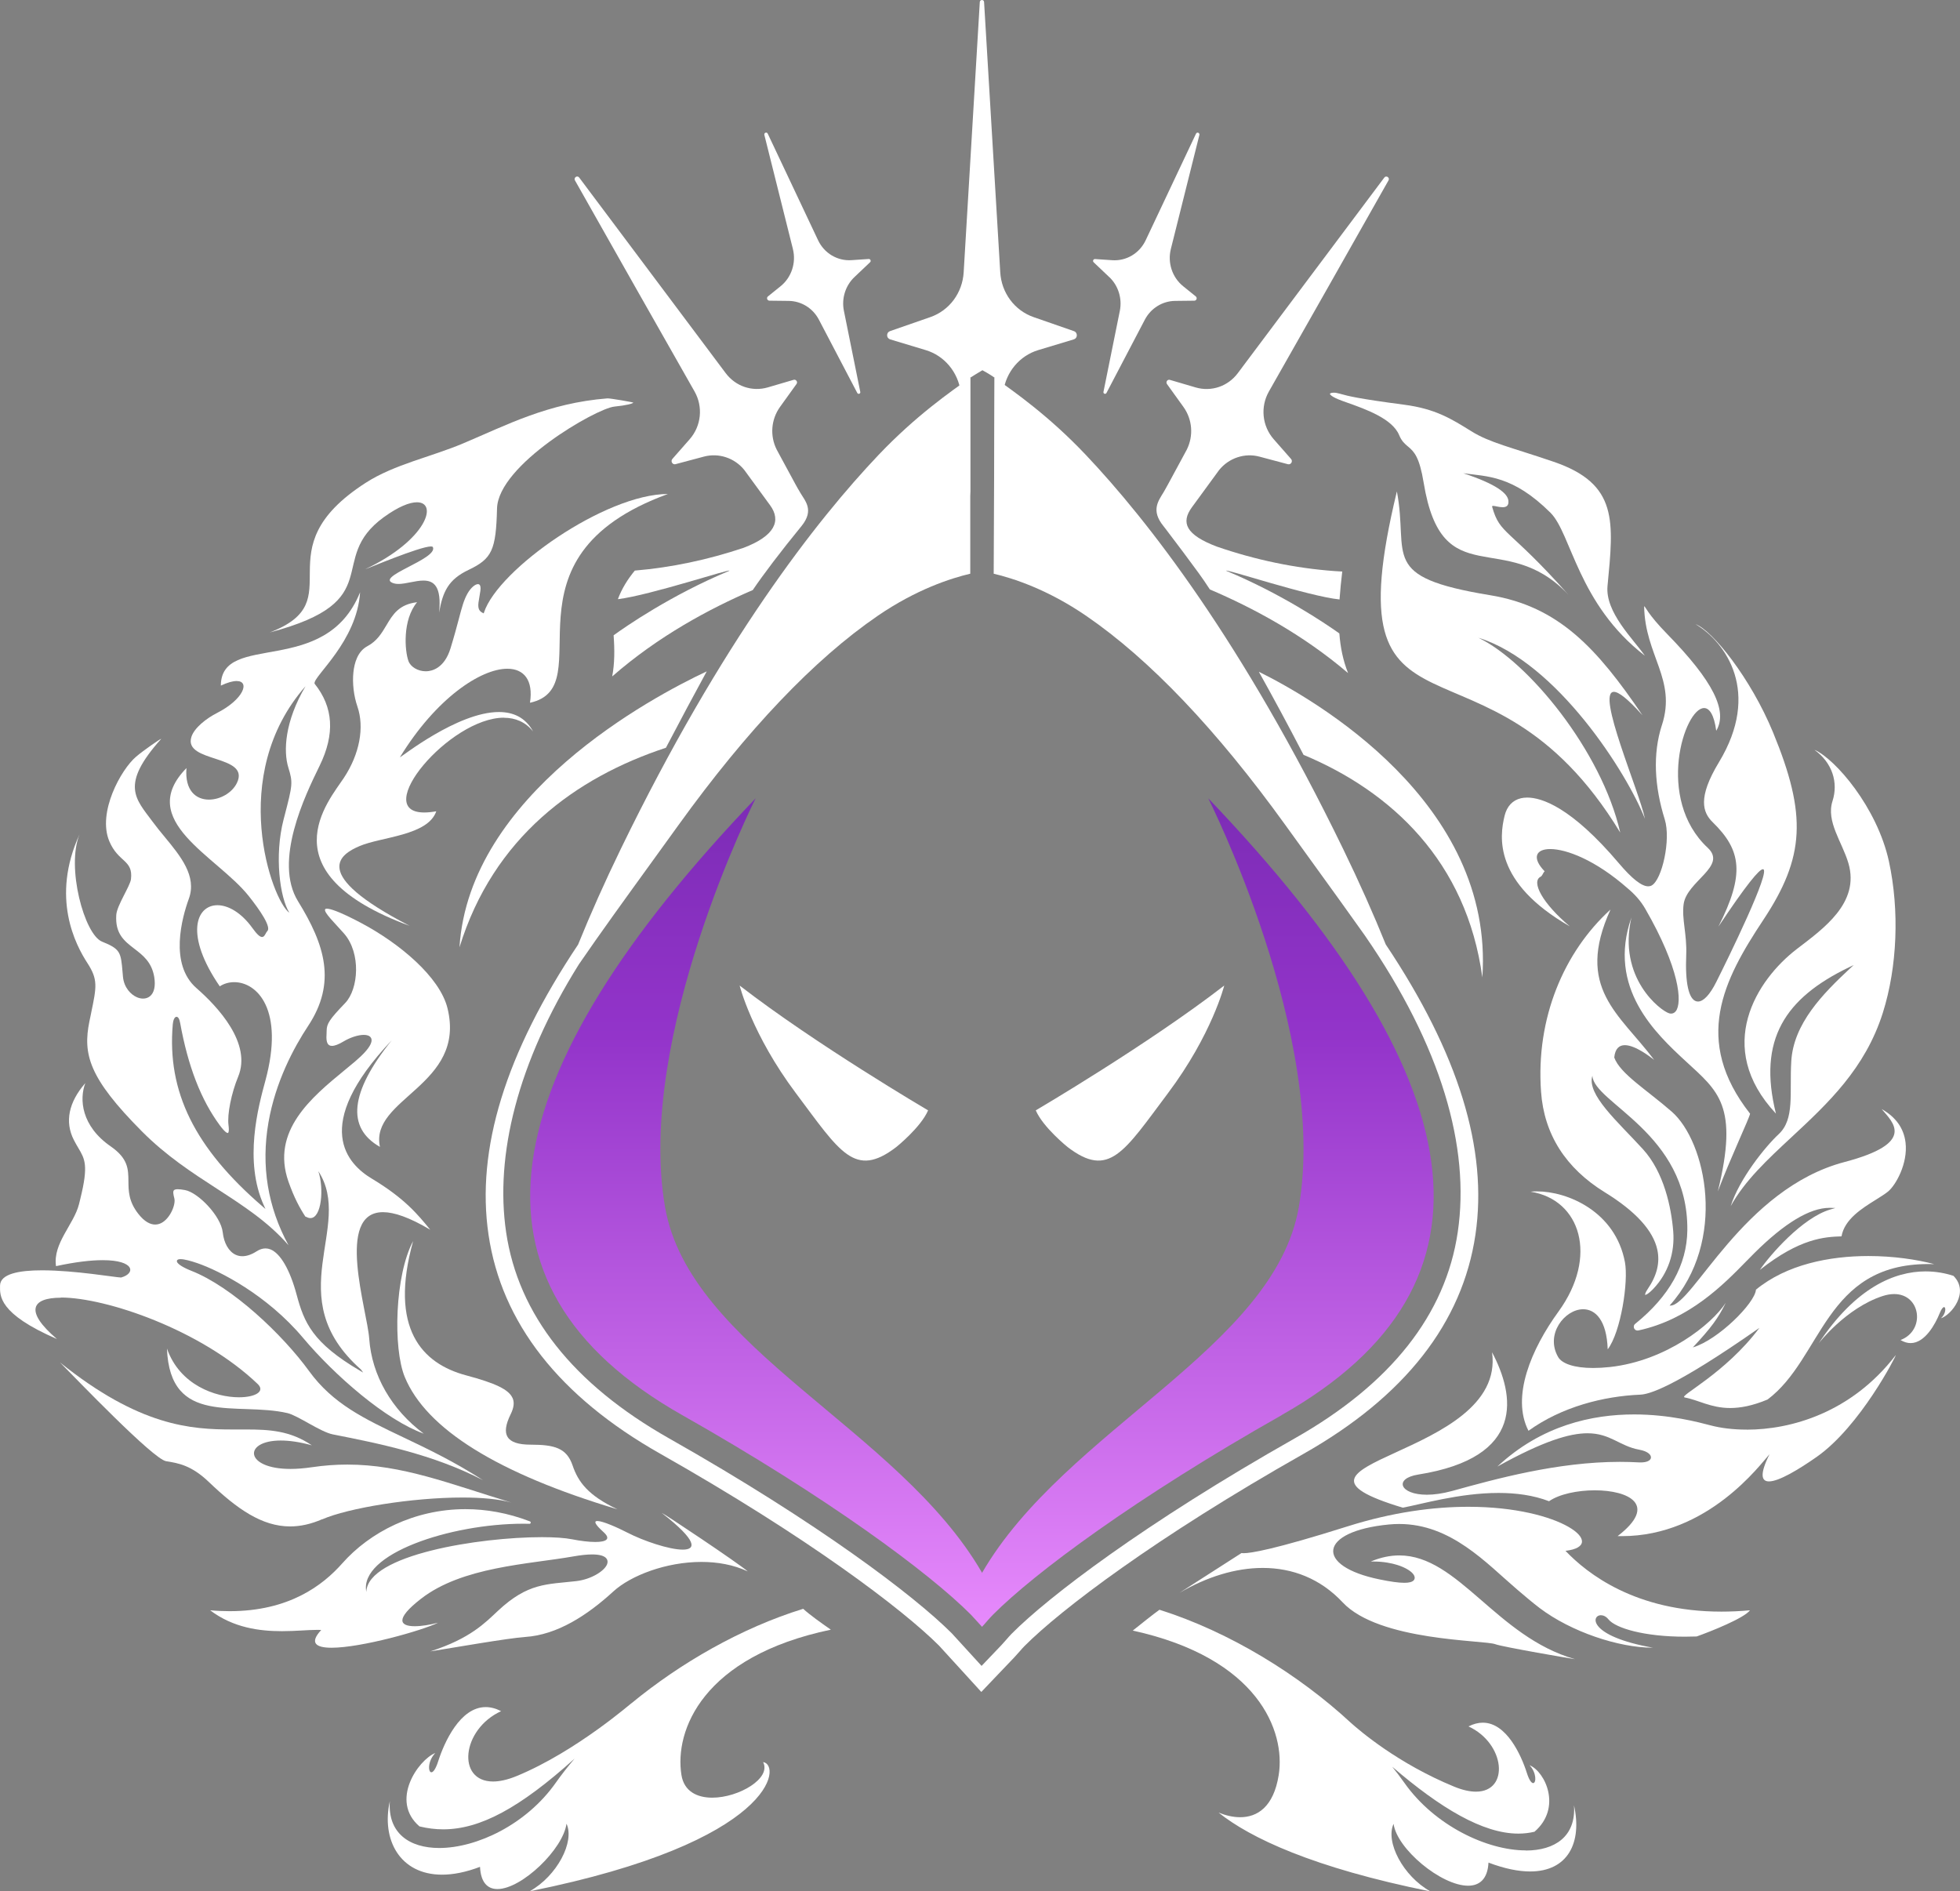
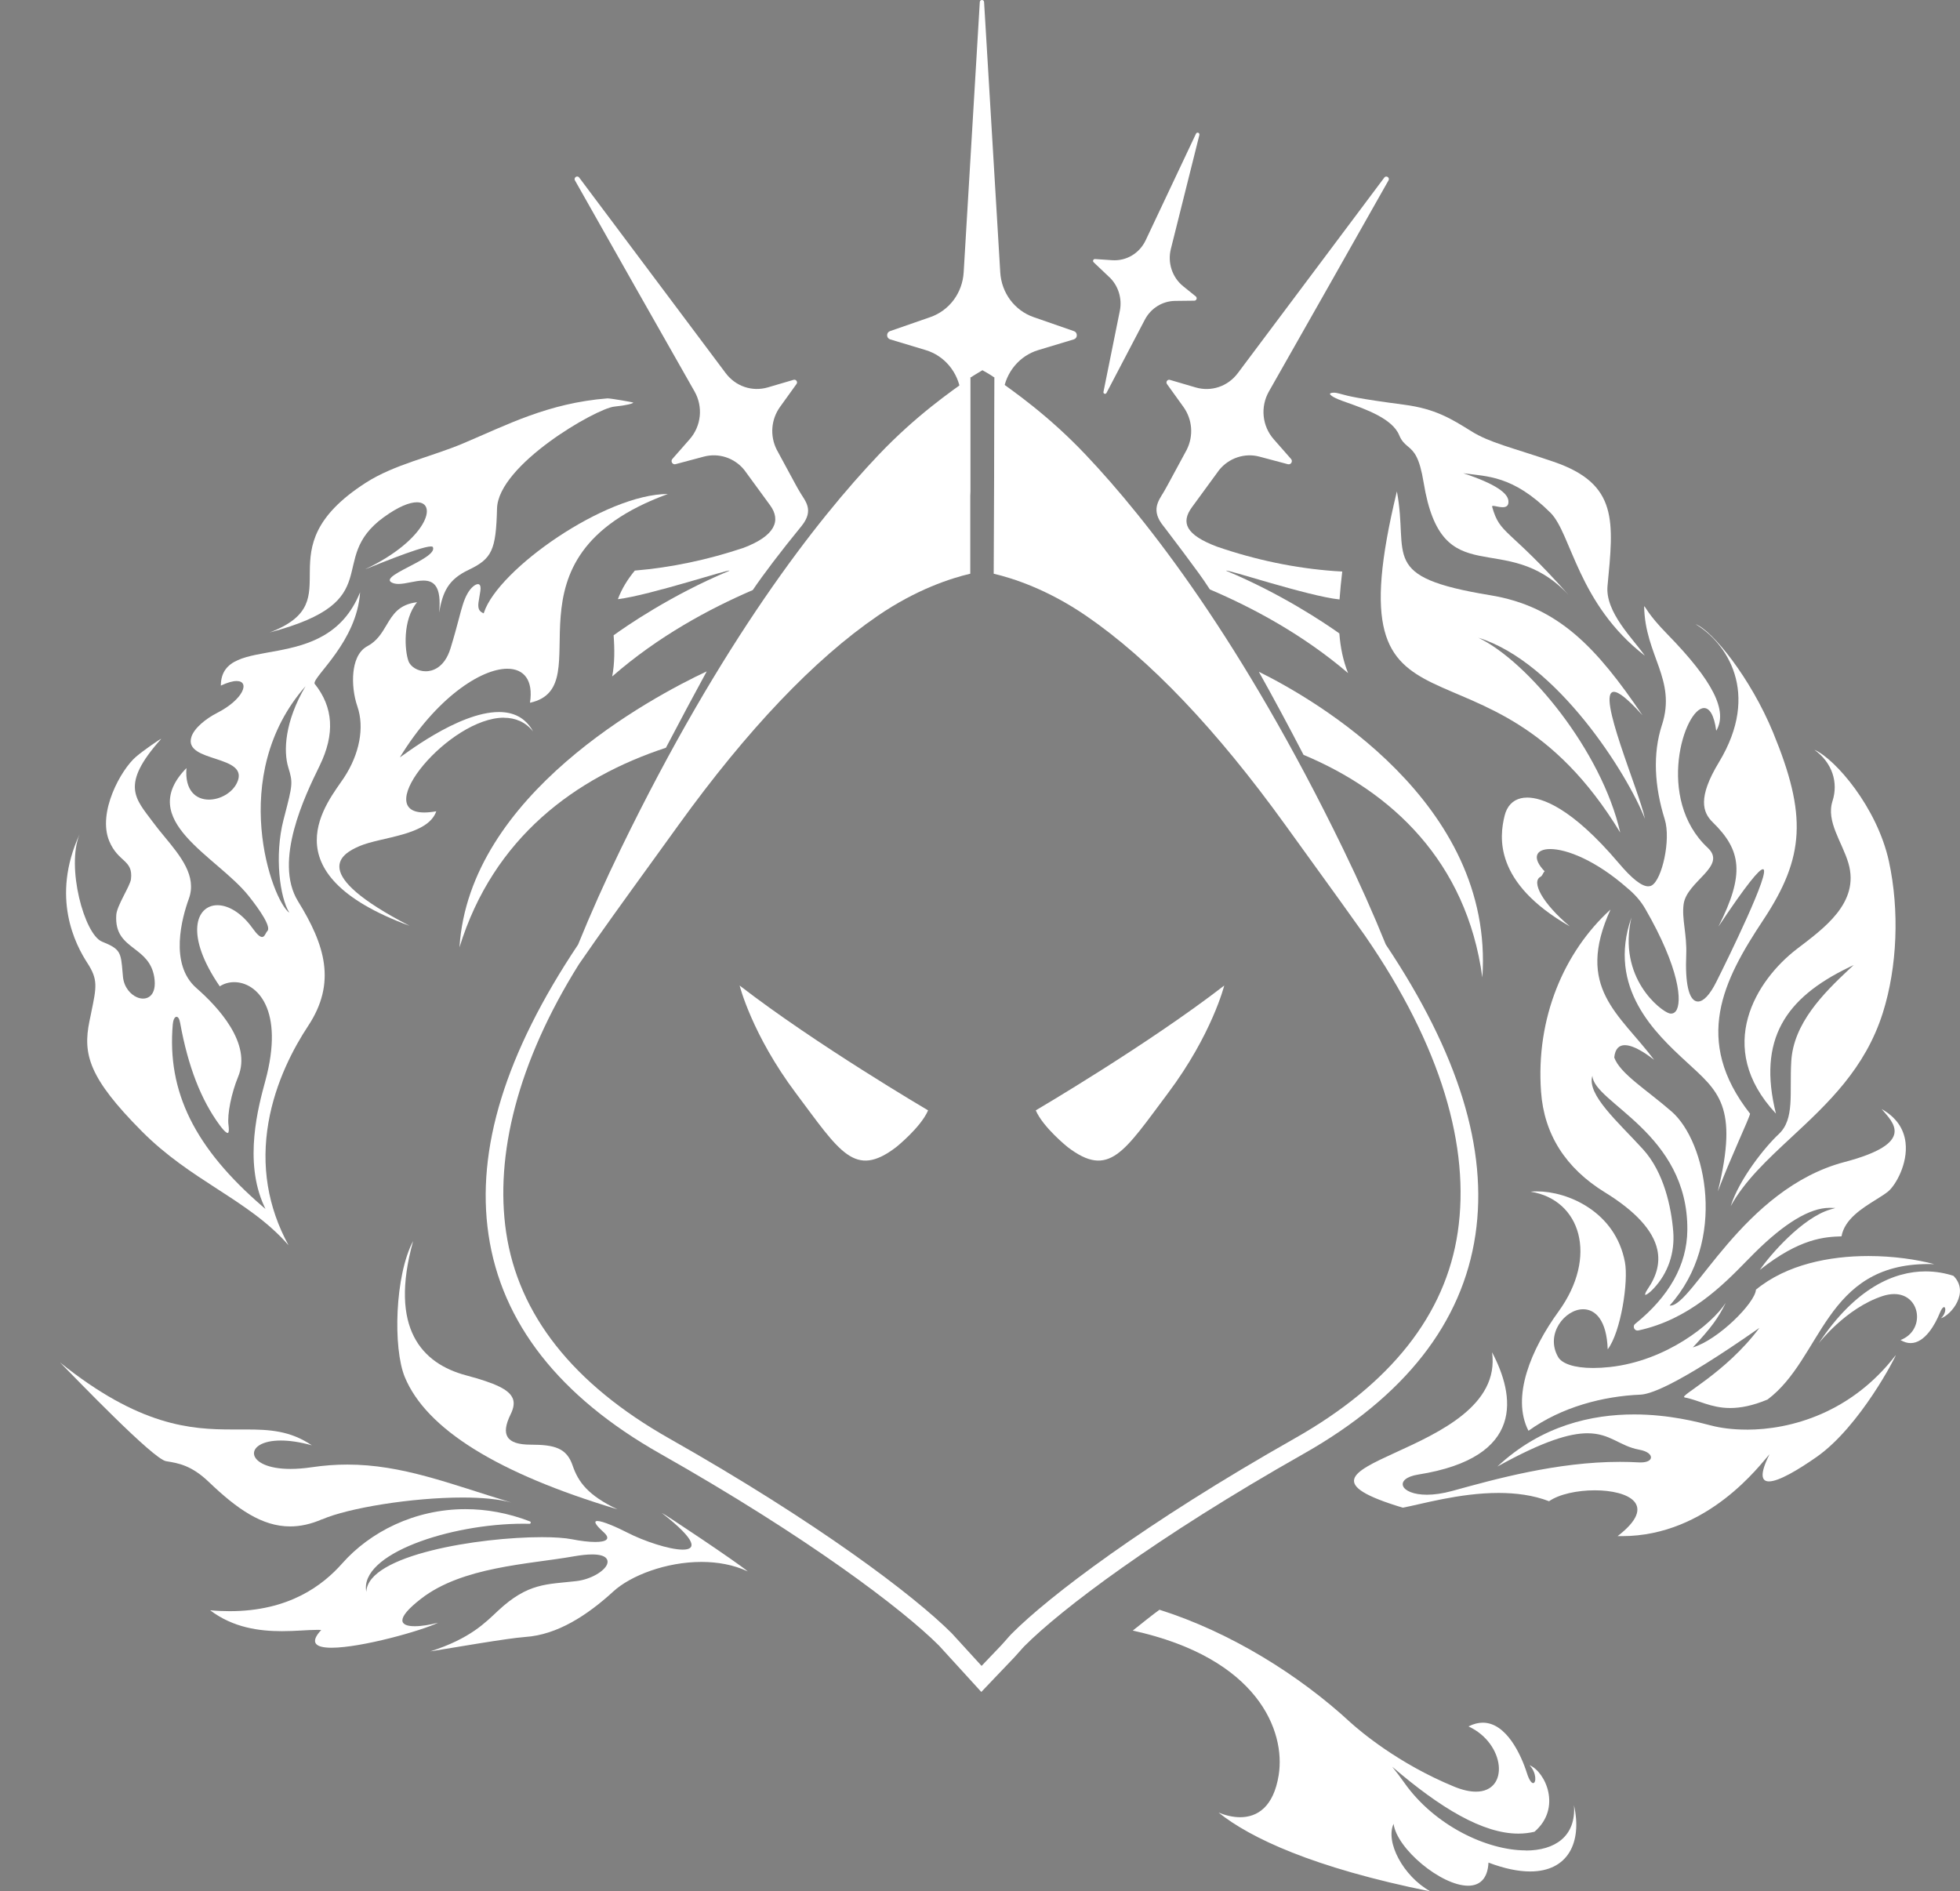
<svg xmlns="http://www.w3.org/2000/svg" id="Layer_2" data-name="Layer 2" viewBox="0 0 440.13 424.7">
  <rect x="0" y="0" width="440.13" height="424.7" fill="#808080" stroke="none" />
  <defs>
    <style>
      .cls-1 {
        fill: #fff;
      }

      .cls-2 {
        fill: url(#Dégradé_sans_nom_127);
      }
    </style>
    <linearGradient id="Dégradé_sans_nom_127" data-name="Dégradé sans nom 127" x1="220.5" y1="373.38" x2="220.5" y2="91.89" gradientUnits="userSpaceOnUse">
      <stop offset="0" stop-color="#ec8fff" />
      <stop offset=".5" stop-color="#9334ca" />
      <stop offset="1" stop-color="#571e95" />
    </linearGradient>
  </defs>
  <g id="Calque_2" data-name="Calque 2">
    <g>
      <g>
        <g>
-           <path class="cls-1" d="M178.05,55.92c.77,3.09-.31,6.37-2.76,8.35l-2.84,2.29c-.18.14-.25.38-.17.6.07.21.27.35.49.36l4.35.05c2.83.04,5.42,1.64,6.76,4.2l8.63,16.48c.06.11.16.18.28.19.05,0,.1,0,.16-.02.18-.06.27-.23.23-.42l-3.68-18.22c-.56-2.75.35-5.65,2.37-7.56l3.51-3.33c.13-.12.17-.31.1-.48-.07-.16-.23-.26-.41-.25l-3.84.26c-3.18.22-6.14-1.54-7.53-4.48l-11.3-23.93c-.09-.19-.3-.28-.5-.21-.2.07-.31.28-.26.49l6.41,25.62Z" />
          <path class="cls-1" d="M249.1,62.22c2.02,1.91,2.92,4.81,2.37,7.56l-3.68,18.22c-.04.18.06.36.23.42.05.02.11.02.16.02.12-.01.22-.08.28-.19l8.63-16.48c1.34-2.55,3.93-4.16,6.76-4.2l4.35-.05c.22,0,.41-.14.49-.36.08-.22,0-.45-.17-.6l-2.84-2.29c-2.45-1.98-3.53-5.26-2.76-8.35l6.41-25.62c.05-.21-.06-.42-.26-.49-.2-.07-.41.02-.5.21l-11.3,23.93c-1.39,2.94-4.34,4.7-7.53,4.48l-3.84-.26c-.18-.01-.33.08-.41.25-.07.17-.04.35.1.48l3.51,3.33Z" />
          <path class="cls-1" d="M158.7,150.76c-12.36,5.81-53.35,27.61-55.52,61.97,7.62-24.71,26.08-38.13,46.36-44.82,3.28-6.26,6.41-12.11,9.16-17.15Z" />
          <path class="cls-1" d="M282.68,150.85c3.21,5.74,6.63,12.08,10.04,18.66,19.65,8.2,36.61,23.87,40.15,49.98,2.74-39.3-37.73-62.49-50.19-68.64Z" />
          <path class="cls-1" d="M241.16,74.36l-9.06-3.15c-4.28-1.49-7.22-5.45-7.49-10.08L220.98.45c-.04-.6-.92-.6-.96,0l-3.62,60.68c-.27,4.64-3.21,8.59-7.49,10.08l-9.06,3.15c-.4.14-.65.51-.64.94,0,.43.28.79.68.91l7.99,2.41c4.19,1.26,7.27,4.95,7.85,9.39l2.15,23.38v-26.58c.25-.18,2.13-1.32,2.73-1.67,0,0,1.55.83,2.73,1.67l-.05,24.97,2-21.77c.58-4.44,3.66-8.13,7.85-9.39l7.99-2.41c.41-.12.67-.48.68-.91,0-.43-.24-.8-.64-.94Z" />
          <path class="cls-1" d="M311.8,40.52c.18-.32.04-.63-.19-.78-.26-.17-.57-.11-.76.14l-32.89,43.91c-2.23,2.98-5.95,4.24-9.47,3.21l-5.79-1.7c-.25-.07-.5.02-.65.23-.15.22-.15.5,0,.71l3.69,5.13c2.03,2.82,2.31,6.5.75,9.62l-4.27,7.89s0,0,0,0c-.28.52-.54.99-.8,1.43h0c-.03.05-.06.11-.1.16-.01.02-.02.04-.03.06-1.17,1.95-2.89,4.08-.05,7.58.31.39.5.63.58.75,2.77,3.62,5.27,6.99,7.34,9.82.75,1.03,1.6,2.26,2.52,3.68,9.53,4.07,20.79,10.04,31.04,18.79-1.14-2.85-1.73-5.82-1.96-8.91-3.35-2.38-13.09-8.93-25.37-14.05-.96-.74,18.46,5.73,25.41,6.42h0c.14-2.05.36-4.14.61-6.27-.57-.03-1.13-.06-1.7-.1-8.86-.64-17.73-2.49-26.44-5.49-7-2.65-8.14-5.39-5.62-8.84l6.11-8.36c2.19-2.71,5.75-3.9,9.06-3.01l6.38,1.7c.31.08.61-.04.78-.31.18-.28.15-.63-.07-.87l-3.89-4.43c-2.6-2.96-3.04-7.27-1.08-10.72,6.02-10.61,20.7-36.46,26.85-47.39Z" />
          <path class="cls-1" d="M179.63,110.5h0c-.33-.53-.67-1.13-1.02-1.78l-4.19-7.74c-1.57-3.11-1.28-6.8.75-9.62l3.69-5.13c.16-.22.16-.5,0-.71-.15-.21-.4-.3-.65-.23l-5.79,1.7c-3.52,1.03-7.24-.23-9.47-3.21l-32.89-43.91c-.19-.25-.5-.31-.76-.14-.23.15-.37.47-.19.78,6.15,10.94,20.82,36.78,26.85,47.39,1.96,3.45,1.52,7.75-1.08,10.72l-3.89,4.43c-.22.25-.25.59-.07.87.17.27.48.4.78.31l6.38-1.7c3.32-.88,6.88.3,9.06,3.01l5.79,7.92c2.53,3.46,1.1,6.87-5.94,9.55-8.05,2.7-16.24,4.43-24.44,5.12-1.58,1.92-2.93,4.05-3.8,6.42,7.26-.88,25.95-7.1,25.01-6.37-13.13,5.47-23.35,12.58-25.97,14.48.24,3.18.24,6.37-.32,9.24,10.36-9.05,21.84-15.21,31.57-19.4,2.28-3.38,6.23-8.61,11-14.44,2.84-3.57.74-5.57-.42-7.56Z" />
        </g>
        <g>
          <g>
            <path class="cls-1" d="M232.59,249.34s25.28-14.84,42.32-28.03c0,0-2.75,10.99-12.64,24.18-9.89,13.19-13.19,19.24-22.53,12.09,0,0-5.5-4.4-7.15-8.24Z" />
            <path class="cls-1" d="M208.41,249.34s-25.28-14.84-42.32-28.03c0,0,2.75,10.99,12.64,24.18,9.89,13.19,13.19,19.24,22.53,12.09,0,0,5.5-4.4,7.15-8.24Z" />
          </g>
          <path class="cls-1" d="M311.2,212.13c-2.78-6.88-5.99-14.08-9.63-21.57-22.62-46.56-43.9-73.8-57.77-88.44-8.31-8.78-16.12-14.2-20.47-17.3l-.19,44.01c4.33,1.02,12.09,3.51,20.78,9.47,14.23,9.75,29.27,25.55,44.71,46.96,2.01,2.79,3.95,5.47,5.83,8.07,4.35,6.01,8.35,11.55,12.02,16.73,17.24,24.96,23.67,47.6,20.87,66.61-2.73,18.53-15.04,34.11-36.58,46.31-33.72,19.09-55.33,35.56-63.58,43.87-.41.41-.83.9-1.24,1.37-.36.41-.72.83-1.1,1.23l-4.43,4.64-4.33-4.74-2.36-2.58c-8.32-8.34-29.9-24.76-63.5-43.78-21.54-12.2-33.85-27.78-36.58-46.31-2.53-17.19,2.51-38.02,16.34-60.13,4.8-6.99,10.33-14.63,16.55-23.22,1.88-2.6,3.82-5.28,5.83-8.07,15.44-21.41,30.48-37.21,44.71-46.96,8.71-5.97,16.46-8.45,20.8-9.47v-44.01c-4.37,3.1-12.21,8.52-20.56,17.3-13.92,14.65-35.26,41.88-57.88,88.44-3.64,7.49-6.84,14.68-9.63,21.56-16.33,24.43-22.94,45.95-20.11,65.13,2.92,19.81,15.9,36.37,38.57,49.2,33.15,18.77,54.41,34.91,62.58,43.07l2.3,2.52,4.33,4.74,2.88,3.16,2.95-3.1,4.43-4.64c.44-.47.86-.94,1.23-1.37.37-.42.74-.86,1.06-1.17,8.08-8.13,29.35-24.32,62.72-43.21,22.67-12.83,35.65-29.39,38.57-49.2,2.83-19.18-3.79-40.7-20.11-65.12Z" />
        </g>
      </g>
      <g>
        <path class="cls-1" d="M392.2,321.03c-3.09,0-5.82-.36-7.99-.93-2.83-.74-9.31-2.48-17.27-2.48-9.35,0-20.75,2.41-30.69,11.7,10.34-5.74,16.22-7.47,20.22-7.47,5.17,0,7.19,2.88,11.64,3.69,1.91.35,2.69,1.15,2.62,1.8-.08.66-.97,1.06-2.3,1.06-.14,0-.28,0-.43-.01-1.41-.08-2.83-.12-4.25-.12-14.07,0-27.96,3.86-37.64,6.53-2.19.6-4.1.85-5.69.85-6.13,0-7.48-3.65-1.94-4.53,24.19-3.84,21.67-17.81,16.57-27.46,3.29,23.84-54.39,24.56-20.05,34.9,4.08-.75,12.71-3.31,21.51-3.31,3.87,0,7.77.49,11.34,1.86,2.31-1.61,6.4-2.45,10.27-2.45,7.58,0,14.3,3.24,5.13,10.28.32,0,.64.01.95.01,19.37,0,31.19-16.24,33.16-18.4-2.24,4.48-1.86,6.11-.12,6.11,2.22,0,6.66-2.67,10.69-5.49,9.81-6.87,17.94-22.86,17.77-22.86,0,0-.01,0-.02.02-9.97,12.94-23.53,16.71-33.45,16.71Z" />
        <path class="cls-1" d="M378.3,313.81c3.08.56,5.87,2.37,10.23,2.37,2.28,0,4.99-.49,8.39-1.91,12.32-9.25,12.81-30.42,36.08-30.42.44,0,.89,0,1.35.02-3.93-1.04-9.17-1.82-14.78-1.82-8.73,0-18.35,1.88-25.26,7.55-.19,2.98-8.47,11.28-14.17,12.97,4.17-4.47,5.71-6.6,7.39-10.02-3.15,4.86-13.39,13.03-25.98,14.42-1.38.15-2.65.22-3.8.22-4.36,0-7.01-1.02-7.84-2.43-3-5.13,1.46-10.76,5.6-10.76,2.72,0,5.29,2.42,5.51,9,2.96-3.88,4.69-15.23,3.87-19.57-2.14-11.38-12.86-15.9-19.77-15.9-.5,0-.98.02-1.43.07,11.27,1.77,15.24,14.58,6.28,26.92-6.1,8.4-10.67,19.14-6.74,26.77,7.48-5.38,16.82-7.76,25.09-8.11,1.81-.08,7.13-1.26,26.77-15-7.67,10.28-18.27,15.34-16.79,15.61Z" />
        <path class="cls-1" d="M422.56,249.07c2.49,2.96,7.87,7.6-8.36,11.87-22.81,6-34.1,32.24-39.11,32.24-.06,0-.11,0-.17-.01,13.04-14.5,8.18-36.82.48-43.54-5.61-4.9-11.62-8.53-12.91-12.16.2-2.06,1.16-2.77,2.38-2.77,2.38,0,5.78,2.69,6.58,3.3-7.78-10.37-17.84-16.11-9.8-33.76-10.46,9.52-16.79,24.39-15.6,40.91.68,9.56,5.51,17.16,14.34,22.6,6.89,4.24,10.86,8.59,11.78,12.92.61,2.89-.1,5.77-2.18,8.81-.61.89-.59,1.25-.56,1.29,0,0,.02,0,.04,0,.15,0,.73-.22,1.88-1.45,3.22-3.42,4.78-7.99,4.38-12.85-.44-5.35-2.06-13.2-6.78-18.39-5.64-6.19-12.7-12.27-11.37-16.52.28,6.1,21.54,12.91,21.32,34.68-.08,7.82-4.09,14.89-11.7,21.03-.39.31-.37.75-.24,1.03.11.24.37.48.75.48.06,0,.13,0,.2-.02,11.47-2.47,19.17-10.36,24.27-15.58.63-.64,1.22-1.24,1.77-1.79,6.79-6.75,12.47-10.16,16.86-10.16.06,0,.12,0,.18,0l1.16.03-1.12.33c-6.32,1.84-13.64,10.32-15.85,13.58,9.02-7.14,14.6-7.42,18.34-7.54.69-3.85,4.57-6.26,7.69-8.21,1.06-.66,2.05-1.28,2.77-1.86,1.71-1.41,4.48-6.28,3.92-10.99-.38-3.2-2.17-5.72-5.34-7.51Z" />
        <path class="cls-1" d="M403.46,213.13c-8.97,6.89-18.68,21.95-4.66,36.94-4.16-16.63,2.09-25.95,16.39-32.85l1.06-.51-.86.8c-6.06,5.66-12.65,12.34-13.15,20.82-.42,7.18.82,12.97-2.83,16.36-3,2.79-8.85,10.05-10.77,16.16,3.16-5.73,8.28-10.49,13.67-15.5,8.13-7.56,16.53-15.38,20.5-27.94,3.24-10.27,3.75-22.97,1.36-33.98-2.64-12.12-12.07-23.04-16.74-25.06,4.05,2.91,5.41,7.37,4.07,11.52-1.48,4.61,2.18,9.2,3.57,13.94,2.63,8.96-5.67,14.74-11.61,19.3Z" />
        <path class="cls-1" d="M363.83,186.95c-4.17-18.33-20.73-38.45-31.86-43.74,17.62,5.44,33.46,30.49,37.42,40.68-1.25-6.2-11.04-28.52-6.98-28.53,1.06,0,3.07,1.52,6.42,5.26-10.24-15.11-18.86-24.45-34.2-26.96-25.16-4.12-18.19-8.78-20.95-23.31-15.11,62.34,20.05,27.02,50.15,76.6Z" />
        <path class="cls-1" d="M300.23,88.25c-.27-.05-.5-.07-.71-.07-.52,0-.84.13-.87.24-.04.15.38.74,2.77,1.6l.95.34c4.35,1.54,10.31,3.66,11.83,7.37.56,1.36,1.26,1.94,2,2.56,1.37,1.14,2.55,2.36,3.49,8.09,4.16,25.41,18.22,9.96,32.49,25.15-13.56-15.26-15.31-13.34-17.11-19.73-.04-.15.05-.2.23-.2.43,0,1.34.3,2.12.3s1.42-.29,1.3-1.46c-.16-1.64-2.64-3.7-10.12-6.17,5.32.75,11.08.43,19.57,8.87,4.7,4.67,6.13,20.46,21.2,32.11-2.6-3.75-8.95-9.76-8.39-15.67,1.37-14.45,2.48-22.9-12.08-27.88-9.51-3.25-14.36-4.27-18.52-6.87-4.51-2.81-8.07-5.03-15.07-5.95-10.53-1.38-12.7-1.99-13.99-2.35-.38-.11-.68-.19-1.1-.27Z" />
-         <path class="cls-1" d="M351.55,348.25c9.81-1.15-.74-9.89-21.81-9.89-7.78,0-16.99,1.19-27.15,4.4-16.75,5.29-21.8,6.02-23.31,6.02-.24,0-.39-.02-.48-.04l-13.95,8.95c6.14-3.6,12.6-5.6,18.71-5.6,6.68,0,12.95,2.4,17.94,7.73,8.19,8.76,31.81,8.44,34.29,9.4,1.51.59,17.68,3.36,17.88,3.36,0,0,0,0,0,0-17.65-5.03-26.2-23.3-39.45-23.3-2.01,0-4.13.42-6.41,1.37.2,0,.41,0,.6,0,2.29,0,4.08.38,5.29.75,1.87.57,3.33,1.46,3.81,2.31.23.41.23.8,0,1.1-.33.43-1.07.62-2.16.62-1.34,0-3.2-.28-5.5-.75-14.76-3-13.78-10.83,2.06-12.35.78-.07,1.54-.11,2.28-.11,11.68,0,19.57,8.8,26.43,14.66,1.77,1.51,3.43,2.93,5.11,4.21,7.06,5.35,17.78,8.91,25.35,8.91.03,0,.05,0,.08,0-14.52-2.59-13.87-7.29-11.66-7.29.53,0,1.16.27,1.68.92,1.63,2.01,8.12,3.9,17.18,3.9.86,0,1.74-.02,2.64-.05,3.33-1.19,10.64-4.11,11.97-5.88-2.24.21-4.39.3-6.44.3-19.25,0-30.11-8.53-34.98-13.64Z" />
        <path class="cls-1" d="M342.61,415.52c-8.69,0-20.49-5.57-27.26-15.19-.85-1.2-1.76-2.41-2.73-3.61,0,0,.01.01.02.02,10.82,9.29,20.34,15.01,28.32,15.01,1.24,0,2.45-.14,3.62-.42,6.2-5.34,2.44-13.48-1.11-14.94,1.61,1.72,1.51,4.02.81,4.02-.36,0-.89-.62-1.41-2.27-1.29-4.05-4.59-11.3-9.9-11.3-1,0-2.07.26-3.21.84,8.25,3.8,9.29,14.65,1.67,14.65-1.35,0-2.97-.34-4.88-1.12-12.64-5.2-21.14-12.49-23.24-14.37-11.57-10.71-27.05-20.33-42.94-25.36-1.17.82-4.61,3.55-6,4.68,28.2,6.17,34.34,22.61,32.77,32.45-1.15,7.19-4.82,9.46-8.66,9.46-1.65,0-3.32-.42-4.84-1.04,7.06,5.65,21.15,12.38,47.57,17.7-6.16-3.44-10.16-11.15-8.27-15.17.74,5.61,10.69,13.89,16.73,13.89,2.54,0,4.39-1.46,4.58-5.19,3.61,1.37,6.73,1.99,9.35,1.99,8.47,0,11.73-6.47,9.85-14.87.49,7-4.29,10.17-10.84,10.17Z" />
        <path class="cls-1" d="M438.67,286.5c-1.84-.6-3.96-1-6.27-1-6.96,0-15.68,3.61-24.01,16.16,0,0,6.1-7.92,14.35-10.62.95-.31,1.82-.45,2.61-.45,6.03,0,7.05,8.21,1.42,10.32.8.48,1.55.69,2.27.69,3.22,0,5.55-4.27,6.53-6.71.4-1,.75-1.37.98-1.37.46,0,.43,1.48-.69,2.51,2.32-.76,6.48-5.85,2.8-9.53Z" />
        <path class="cls-1" d="M373.19,162.82c-2.09,6.47-1.68,13.76.64,21.18,1.42,4.54-.61,13.56-2.94,14.84-.23.13-.49.19-.78.19-1.47,0-3.65-1.71-6.6-5.2-10.71-12.63-17.35-14.73-20.57-14.73-.57,0-1.03.07-1.39.15-1.89.44-3.16,1.8-3.68,3.92-1.16,4.71-2.51,15.03,14.64,24.85-6.12-5.14-8.73-10.02-6.57-11.14.45-.23.52-.87.92-1.22h0c-2.94-3.04-1.98-5,1.25-5,3.66,0,10.22,2.51,17.35,8.79,0,0,0,0,0,0,1.6,1.32,2.98,2.86,3.99,4.62,7.75,13.42,8.35,21.11,6.86,23-.28.36-.64.54-1.05.54-.14,0-.28-.02-.43-.06-1.94-.57-11.62-7.94-8.48-21.53-5.55,15.85,5.48,26.09,12.25,32.34,7.23,6.68,11.89,9.87,7.15,29.17,2.89-7.63,7.07-16.41,7.24-17.44-12.95-16.52-5.99-30.01,2.96-43.5,9.35-14.11,9.85-23.55,2.21-42.1-5.03-12.22-13.68-22.97-17.42-24.33,6.9,4.13,14.73,15.36,5.26,31-4.83,7.98-3.65,11.28-1.4,13.48,6.5,6.34,7.21,11.72,1.28,23.44,6.28-9.43,9.16-12.89,9.99-12.89,2.02,0-7.96,20.32-10.47,25.32-1.43,2.86-2.88,4.39-4.1,4.39-.12,0-.24-.01-.36-.04-1.73-.45-2.55-4.14-2.29-10.4.19-4.7-1.04-8.1-.58-11.43.71-5.18,9.87-8.49,5.41-12.65-11.8-11.01-5.25-31.38-.82-31.38,1.2,0,2.25,1.5,2.73,5.1,2.63-4.43-.65-11.12-11.02-21.73-4.44-4.54-4.89-6.21-5.15-6.21,0,0-.02,0-.02,0,.19,11.08,7.32,16.38,4,26.65Z" />
        <path class="cls-1" d="M93.13,365.18c-3.3,0-4.56-1.53,1.4-6.16,9.3-7.23,24.11-7.73,34.24-9.52,1.65-.29,3.05-.44,4.19-.44,1.64,0,2.73.3,3.21.9.3.37.34.83.14,1.34-.61,1.49-3.53,3.35-6.91,3.75-6.59.76-10.8.34-17.54,6.63-2.84,2.65-6.24,6.28-15.24,9.15,4.9-.78,17.55-2.99,21.33-3.24,7.19-.48,13.91-4.85,19.79-10.23,3.92-3.58,11.86-6.62,19.77-6.62,3.61,0,7.21.63,10.41,2.13-2.24-1.93-19.01-13.12-19.28-13.12-.02,0,.02.04.12.11,7.82,6.12,7.61,8.12,4.56,8.12s-8.84-1.96-12.4-3.8c-2.31-1.19-5.58-2.63-6.77-2.63-.81,0-.66.66,1.38,2.5,1.77,1.59.53,2.21-1.85,2.21-1.45,0-3.33-.23-5.2-.6-1.61-.32-3.98-.48-6.81-.48-13.96,0-39.15,3.94-39.41,12.29-1.68-8.53,18.9-15.31,35.26-15.31.46,0,.92,0,1.37.02,0,0,.01,0,.02,0,.17,0,.24-.12.26-.23.02-.11-.01-.25-.17-.31-4.97-1.91-9.84-2.75-14.48-2.75-11.48,0-21.47,5.17-27.66,12.17-4.37,4.94-11.94,10.74-25.29,10.74-1.4,0-2.86-.06-4.38-.2,5.19,3.94,11.11,4.69,16.12,4.69,3.09,0,5.83-.29,7.84-.29.35,0,.68,0,.98.03-2.74,2.94-1.15,3.98,2.33,3.98,6.66,0,20.26-3.83,23.92-5.62-1.85.48-3.75.79-5.24.79Z" />
        <path class="cls-1" d="M72.35,341.18c5.87-2.56,20.19-4.9,31.51-4.9,4.3,0,8.16.34,10.97,1.13-13.94-4.24-24.54-8.53-36.84-8.53-2.57,0-5.22.19-7.99.6-1.77.26-3.36.38-4.76.38-10.36,0-10.71-6.38-2.19-6.38,1.89,0,4.22.31,6.98,1.08-4.87-3.3-9.52-3.56-14.83-3.56-.98,0-1.98,0-3.01,0-9.3,0-20.86-.71-38.7-15.04,3.81,3.85,20.92,21.7,23.8,22.16,2.8.45,5.69.92,9.63,4.69,6.32,6.05,11.91,9.96,18.23,9.96,2.29,0,4.66-.51,7.21-1.62Z" />
        <path class="cls-1" d="M115.08,313.91c-.85-1.88-3.77-3.29-10.39-5.06-9.94-2.65-17.38-10.51-11.92-30.16-4.11,7.68-4.55,24.05-1.87,30.54,4.82,11.67,20.89,21.65,47.76,29.7-6.61-3.12-8.82-6.14-10.08-9.85-1.34-3.95-4.1-4.66-9.41-4.67-2.78,0-4.47-.57-5.18-1.72-.69-1.1-.47-2.77.67-5.09.75-1.52.88-2.7.43-3.69Z" />
        <path class="cls-1" d="M113.16,161.18c2.52,0,4.81.9,6.55,3.08-1.74-3.19-4.51-4.37-7.68-4.37-9.27,0-21.96,10.16-22.22,10.16,0,0,0,0,0-.01,8.08-13.21,18.12-19.87,24.12-19.87,3.71,0,5.87,2.54,5.08,7.64,16.44-3.59-8.4-32.51,30.97-46.88h0c-14.05,0-38.12,16.9-41.3,26.62l-.06.19-.18-.09c-1.32-.62-1.12-1.75-.79-3.61.07-.41.15-.86.22-1.35.12-.83,0-1.37-.36-1.49-.05-.02-.12-.03-.18-.03-.59,0-1.57.74-2.35,2.11-.82,1.45-1.25,3.06-1.95,5.72-.45,1.71-1.02,3.84-1.87,6.61-1.41,4.55-4.27,5.1-5.43,5.13-.04,0-.08,0-.13,0-1.75,0-3.4-.98-3.88-2.3-.83-2.3-1.38-9.21,1.94-13.21-4.1.49-5.46,2.77-6.89,5.18-1.04,1.75-2.11,3.55-4.28,4.7-2.2,1.17-2.92,3.83-3.13,5.85-.26,2.44.08,5.32.9,7.7,1.61,4.68.49,10.65-3.01,15.97-3.46,5.27-17.75,21.3,14.73,33.27-22.78-11.79-15.39-16.13-11.23-17.91,4.89-2.09,15.32-2.32,17.22-7.81-1.03.18-1.92.27-2.69.27-12.14,0,5.65-21.29,17.89-21.29Z" />
        <path class="cls-1" d="M86.23,116.11c3.24-2.35,5.75-3.32,7.39-3.32,4.85,0,2.14,8.48-11.49,14.98-.06.03-.09.05-.08.05.13,0,12.21-5.11,14.72-5.11.24,0,.39.05.44.15,1.2,2.71-13.52,6.76-8.72,8.15.31.09.64.12,1,.12,1.65,0,3.79-.76,5.59-.76,2.35,0,4.12,1.29,3.52,7.21.81-4.68,2.06-7.44,6.61-9.6,5.27-2.51,6.17-4.44,6.4-13.78.25-9.84,22.27-22.47,26.32-22.89,2.87-.29,4.12-.68,4.29-.89-.1-.11-5.02-.96-5.77-.96-.02,0-.03,0-.05,0-13.36,1.06-22.63,5.99-32.4,10.11-7.2,3.04-15.43,4.7-21.88,8.85-23.63,15.21-2.64,26.4-21.55,33.6,26.95-7.09,12.39-16.3,25.64-25.9Z" />
        <path class="cls-1" d="M20.48,227.43c-.12.59-.26,1.23-.4,1.92-1.5,7.38-.16,12.69,11.77,24.69,5.5,5.54,11.33,9.31,16.96,12.96,5.87,3.8,11.44,7.41,15.98,12.63-4.68-8.58-6.19-17.84-4.51-27.56,1.59-9.19,5.72-16.86,8.9-21.67,6.46-9.76,3.77-18.26-2.26-28.02-5.57-9.03,1.64-23.83,4.72-30.15l.15-.31c3.45-7.09,3.08-13.1-1.13-18.37l-.03-.04v-.05c-.2-1.68,9.52-9.42,10.23-20.46-7.79,19.31-31.19,8.71-31.27,20.96,1.52-.72,2.7-1.03,3.54-1.03,3.07,0,1.58,4.13-4.41,7.18-2.36,1.2-5.1,3.33-5.74,5.37-1.86,5.9,13.37,3.89,10.21,10.36-1.09,2.23-3.78,3.72-6.27,3.72-2.87,0-5.46-1.98-5.05-7.08-11.56,11.8,6.84,19.75,13.97,28.71,2.59,3.25,5.11,6.99,4.19,7.9-.39.39-.58,1.32-1.18,1.32-.43,0-1.08-.48-2.16-2-2.51-3.5-5.47-5.14-7.86-5.14-4.84,0-7.41,6.68.52,18.22.92-.61,2.05-.94,3.24-.94,5.12,0,11.35,6.12,6.99,22.17-1.59,5.83-4.87,17.97-.31,28.02l.34.74-.62-.53c-15.28-13.17-21.51-25.8-20.19-40.94.07-.76.32-1.66.83-1.68,0,0,0,0,0,0,.38,0,.66.46.83,1.41,1.77,9.74,4.68,17.26,8.91,22.97,1.14,1.54,1.61,1.71,1.76,1.71.02,0,.04,0,.05,0,.06-.02.34-.22.13-1.8-.31-2.4.65-7.16,2.17-10.84,3.1-7.48-4.54-15.68-9.37-19.9-6.16-5.38-3.24-15.83-1.7-20.07,1.84-5.07-1.86-9.55-5.44-13.89-.9-1.08-1.82-2.21-2.64-3.32-3.9-5.27-7.44-8.27,1.83-18.64.02-.03.03-.04.01-.04-.18,0-3.85,2.5-5.62,4.01-3.39,2.89-8.71,12.51-6.01,18.96,2.02,4.83,5.39,4.13,4.87,8.54-.18,1.52-3.17,5.93-3.3,8.02-.28,4.26,1.82,5.87,4.04,7.58,1.93,1.48,3.92,3.01,4.48,6.33.34,2.05,0,3.61-.99,4.38-.43.34-.95.5-1.52.5-.44,0-.92-.1-1.39-.31-1.3-.56-2.89-2.11-3.12-4.62l-.08-.91c-.39-4.57-.45-5.27-4.62-6.95-3.97-1.6-8.08-16.75-5.04-24.11-6.53,14.22-.88,24.85,1.73,28.88,2.43,3.74,2.1,5.32.87,11.23ZM68.63,154.06c-4.73,7.99-5,14.68-3.89,18.27,1.07,3.46.96,3.89-.86,10.94l-.2.76c-2.11,8.15-.82,17.6,1.3,20.93-3.88-2.64-14.05-30.8,3.65-50.89Z" />
-         <path class="cls-1" d="M13.67,291.37c10.16,0,31.51,7.27,44.2,19.42,1.74,1.67-.55,2.98-4.21,2.98-5.24,0-13.28-2.71-16.17-10.95.68,17.64,15.74,11.88,27.06,14.5,2.35.55,7.38,4.22,10.18,4.78,10.13,2,22.48,4.44,33.74,10.29-6.57-4.23-12.53-7.07-17.89-9.62-8.85-4.21-15.84-7.54-21.17-14.88-5.98-8.23-17.28-18.92-26.44-22.52-1.64-.64-3.48-1.63-3.23-2.3.08-.23.38-.32.8-.32.91,0,2.43.44,3.75.89,5.03,1.72,15.69,7.18,23.74,16.76,7.2,8.56,18.62,18.46,27.13,21.54-7.22-5.38-11.67-13.09-12.25-21.34-.45-6.4-7.69-28.4,3.1-28.4,2.48,0,5.91,1.16,10.6,3.94-2.72-3.33-5.67-7-13.15-11.49-5.26-3.16-13.88-11.66,4.51-31.05-9.41,11.7-10.2,19.66-2.65,23.94-2.37-10.93,19.43-13.76,15.17-31.13-1.72-7.01-10.79-14.62-19.55-19.23-5-2.63-6.85-3.13-7.54-3.13-.25,0-.35.07-.38.12-.43.67,2.33,3.27,4.27,5.5,3.8,4.38,3.24,12.43.21,15.58-3.52,3.66-4.13,4.62-4.15,6.21,0,.23,0,.46-.02.69-.07,1.05-.05,2.17.6,2.56.16.1.37.15.61.15.63,0,1.51-.34,2.63-1.01,1.44-.86,3.22-1.46,4.52-1.46.71,0,1.27.17,1.56.58.49.68.28,2.17-3.51,5.39-.75.63-1.53,1.28-2.35,1.95-7.4,6.09-16.61,13.66-12.61,25.04,1.26,3.58,2.55,5.96,3.79,7.84.08.02.18.06.29.11.3.16.59.23.85.23,2.51,0,3.08-6.68,1.77-10.54,8.13,12.45-8.85,28.21,9.56,44.53l.52.7-.75-.44c-10.64-6.25-12.52-10.8-14.19-17.02-1.5-5.62-3.66-9.34-5.91-10.21-.36-.14-.72-.21-1.09-.21-.65,0-1.32.22-1.99.65-1.13.73-2.21,1.1-3.2,1.1-.55,0-1.06-.11-1.54-.34-1.53-.73-2.61-2.6-2.87-5.02-.41-3.68-5.55-8.96-8.47-9.49-.69-.13-1.23-.19-1.63-.19-.44,0-.72.08-.86.23-.25.27-.16.87.09,1.82.36,1.36-.94,4.55-2.95,5.55-.38.19-.84.33-1.36.33-1.05,0-2.35-.57-3.8-2.43-2.15-2.76-2.18-5.07-2.2-7.31-.03-2.73-.06-5.09-3.98-7.81-6.61-4.57-7.08-10.6-5.7-14.21-3.75,4.3-4.65,8.7-2.58,12.76.35.69.7,1.28,1,1.79,1.49,2.51,2.31,3.9.48,11.34-.1.42-.21.85-.32,1.3-1.14,4.55-5.91,8.79-5.16,13.91,4.49-.97,7.93-1.34,10.49-1.34,7.24,0,7.41,2.99,4.14,3.89-.02,0-.04,0-.08,0-1.06,0-10.28-1.61-17.68-1.61-5.15,0-9.41.78-9.44,3.43-.02,2.22-.45,6.27,12.78,12-7.48-6.39-5.53-9.28.88-9.28Z" />
-         <path class="cls-1" d="M186.58,365.96c-2.23-1.55-4.66-3.27-6.22-4.69-13.92,4.3-27.56,12.16-38.56,21.21.57-.59-12.19,10.76-25.82,16.36-2.05.84-3.81,1.21-5.26,1.21-8.22,0-7.1-11.7,1.81-15.8-1.23-.63-2.39-.91-3.46-.91-5.72,0-9.28,7.82-10.68,12.19-.57,1.78-1.13,2.45-1.52,2.45-.75,0-.87-2.48.87-4.33-3.83,1.57-10.24,10.72-3.55,16.48,1.77.43,3.54.66,5.33.66,8.3,0,17.19-4.79,29.51-15.88-1.54,1.81-2.96,3.62-4.23,5.42-6.61,9.4-17.77,14.65-26.17,14.65-6.67,0-11.6-3.32-11.09-10.53-1.95,8.7,2.29,16.52,11.72,16.52,2.49,0,5.34-.54,8.53-1.76.18,3.58,1.74,4.99,3.91,4.99,5.46,0,14.75-8.96,15.51-14.67,1.89,4.02-2.11,11.73-8.27,15.17,55.29-11.12,56.6-28.48,52.42-29.01,1.91,3.63-5.44,7.99-11.42,7.99-3.38,0-6.33-1.39-6.92-5.1-1.59-9.93,4.68-26.59,33.57-32.63Z" />
      </g>
-       <path class="cls-2" d="M287.82,317.77c-32.72,18.52-55.54,35.46-64.88,44.86-.94.95-1.75,1.98-2.42,2.68l-2.45-2.68c-9.34-9.4-32.16-26.34-64.88-44.86-51.94-29.4-43.15-76.12,16.49-138.5,0,0-26.98,53.49-20.34,91.79,5.51,31.78,52.43,49.75,71.15,82.05v.13l.02-.02c18.72-32.3,65.64-50.39,71.15-82.17,6.65-38.29-20.34-91.79-20.34-91.79,59.63,62.38,68.43,109.1,16.49,138.5Z" />
    </g>
  </g>
</svg>